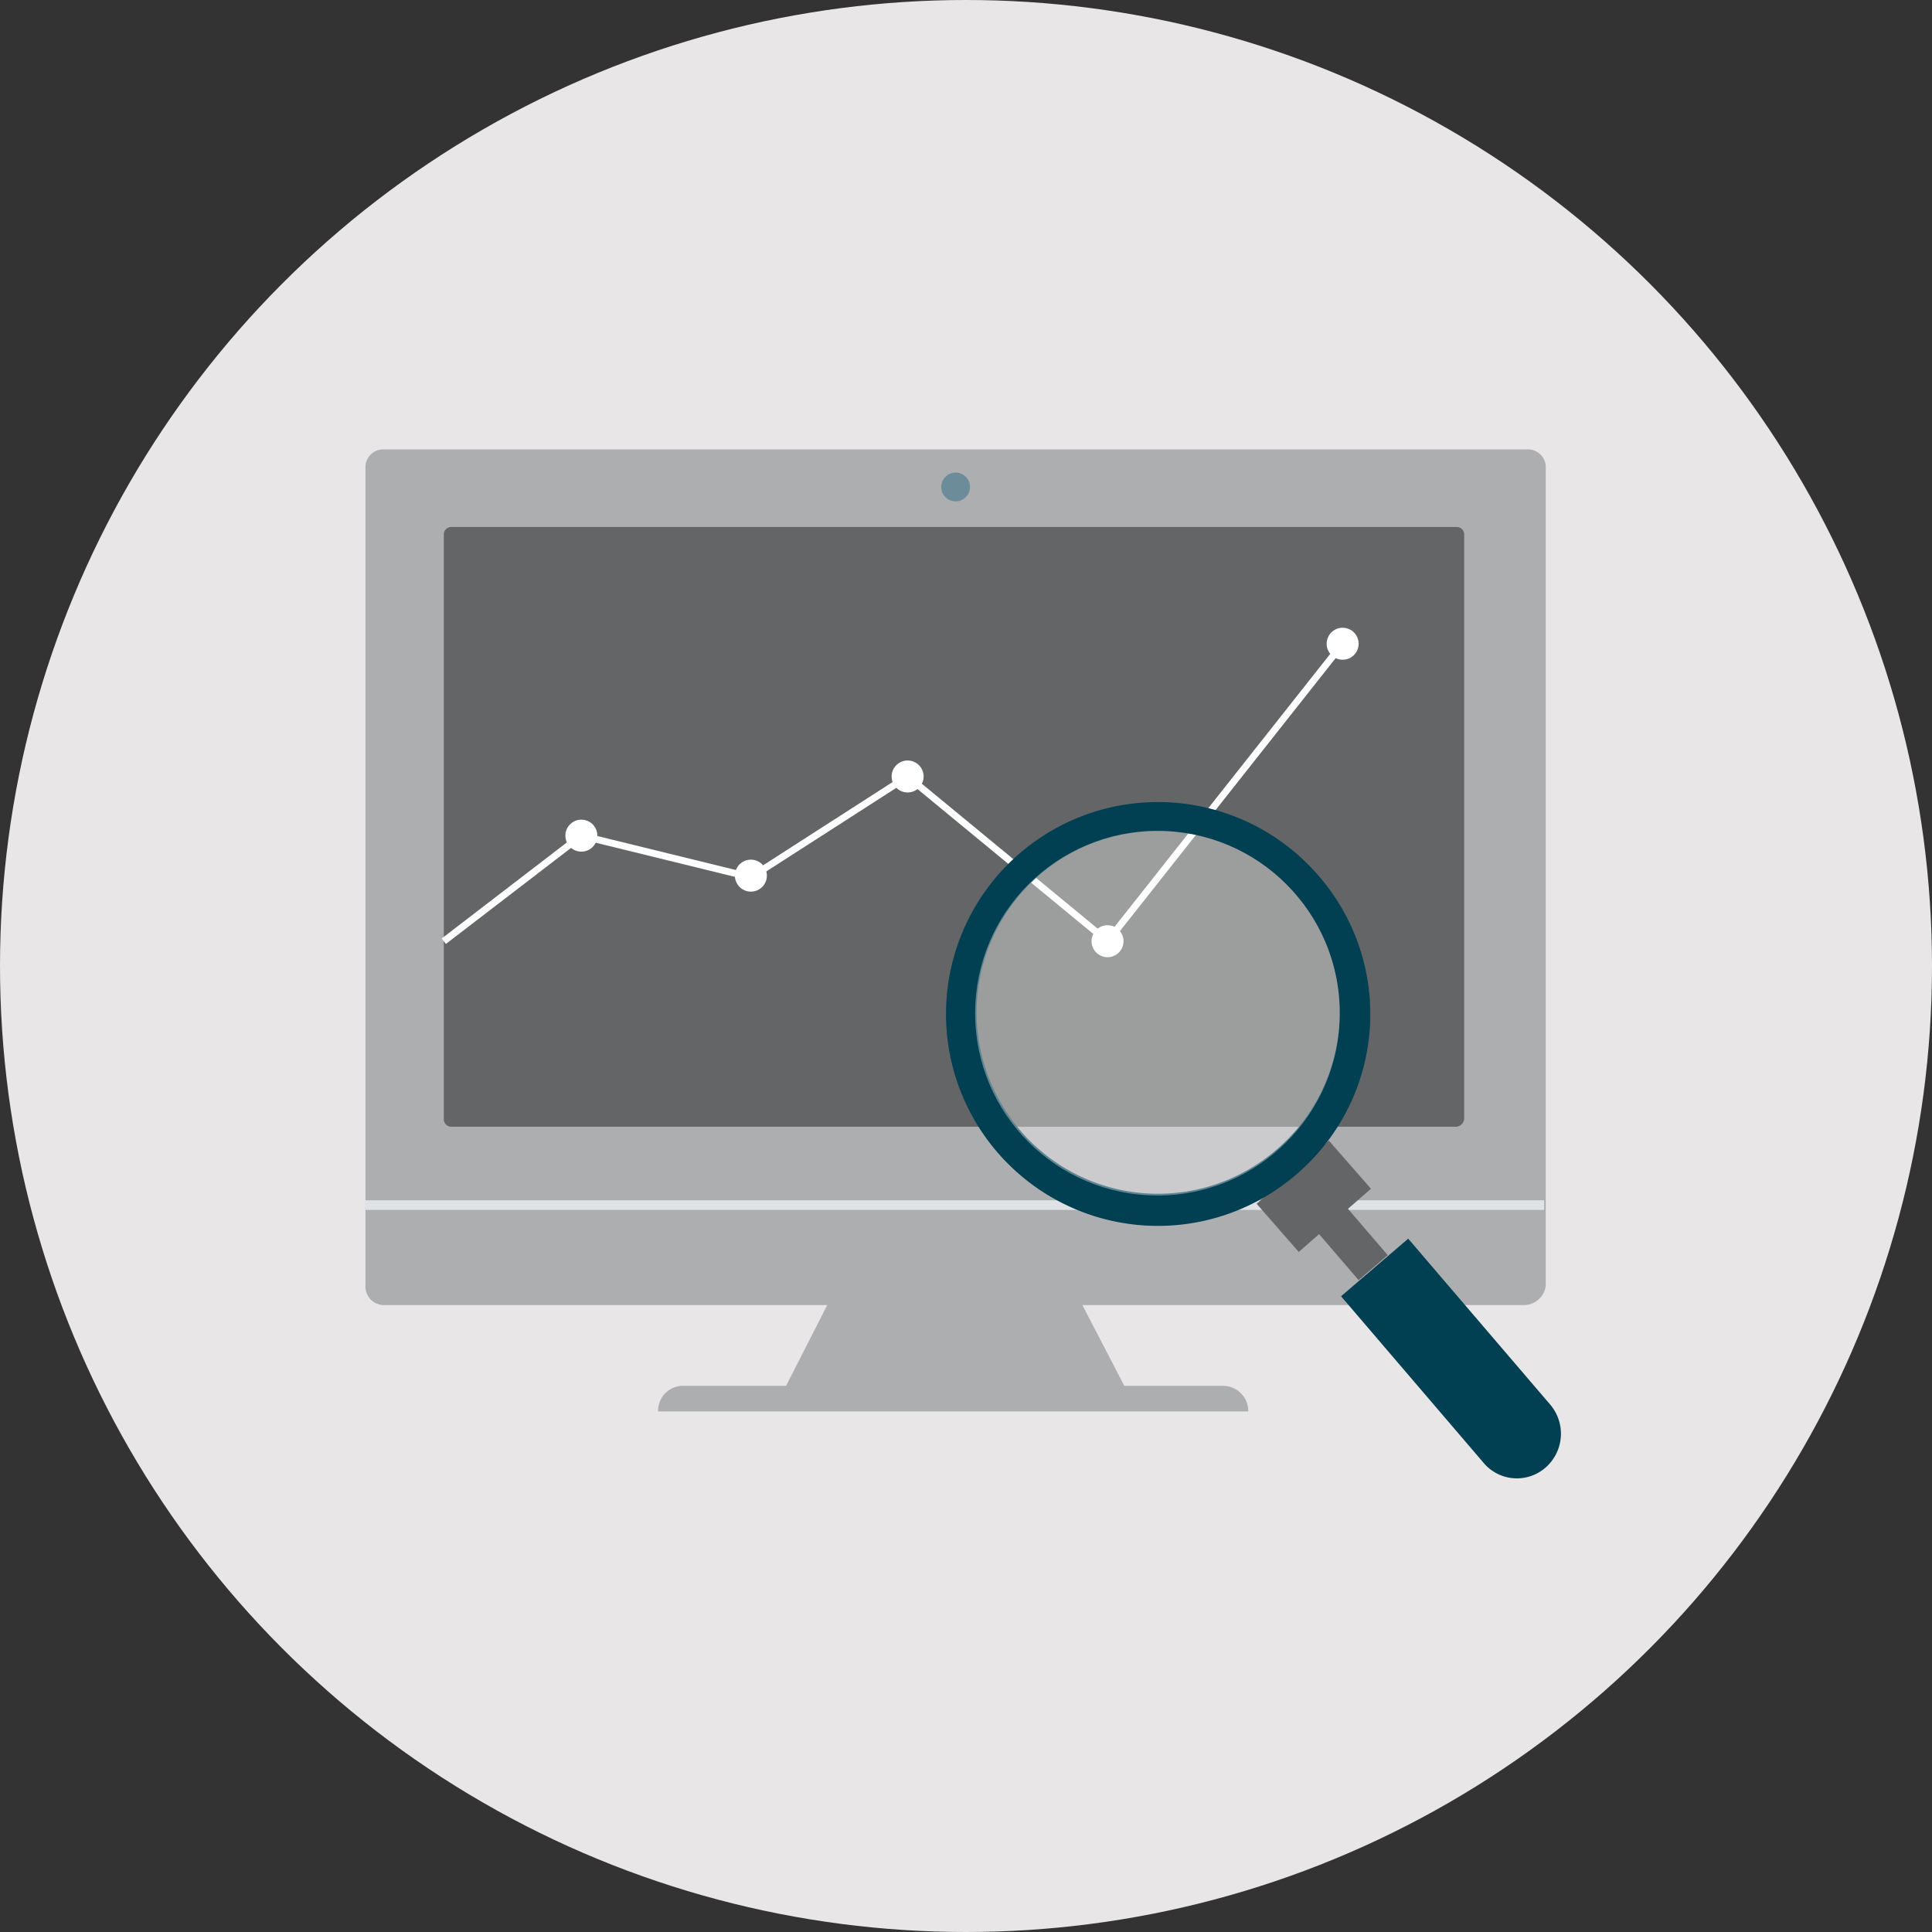
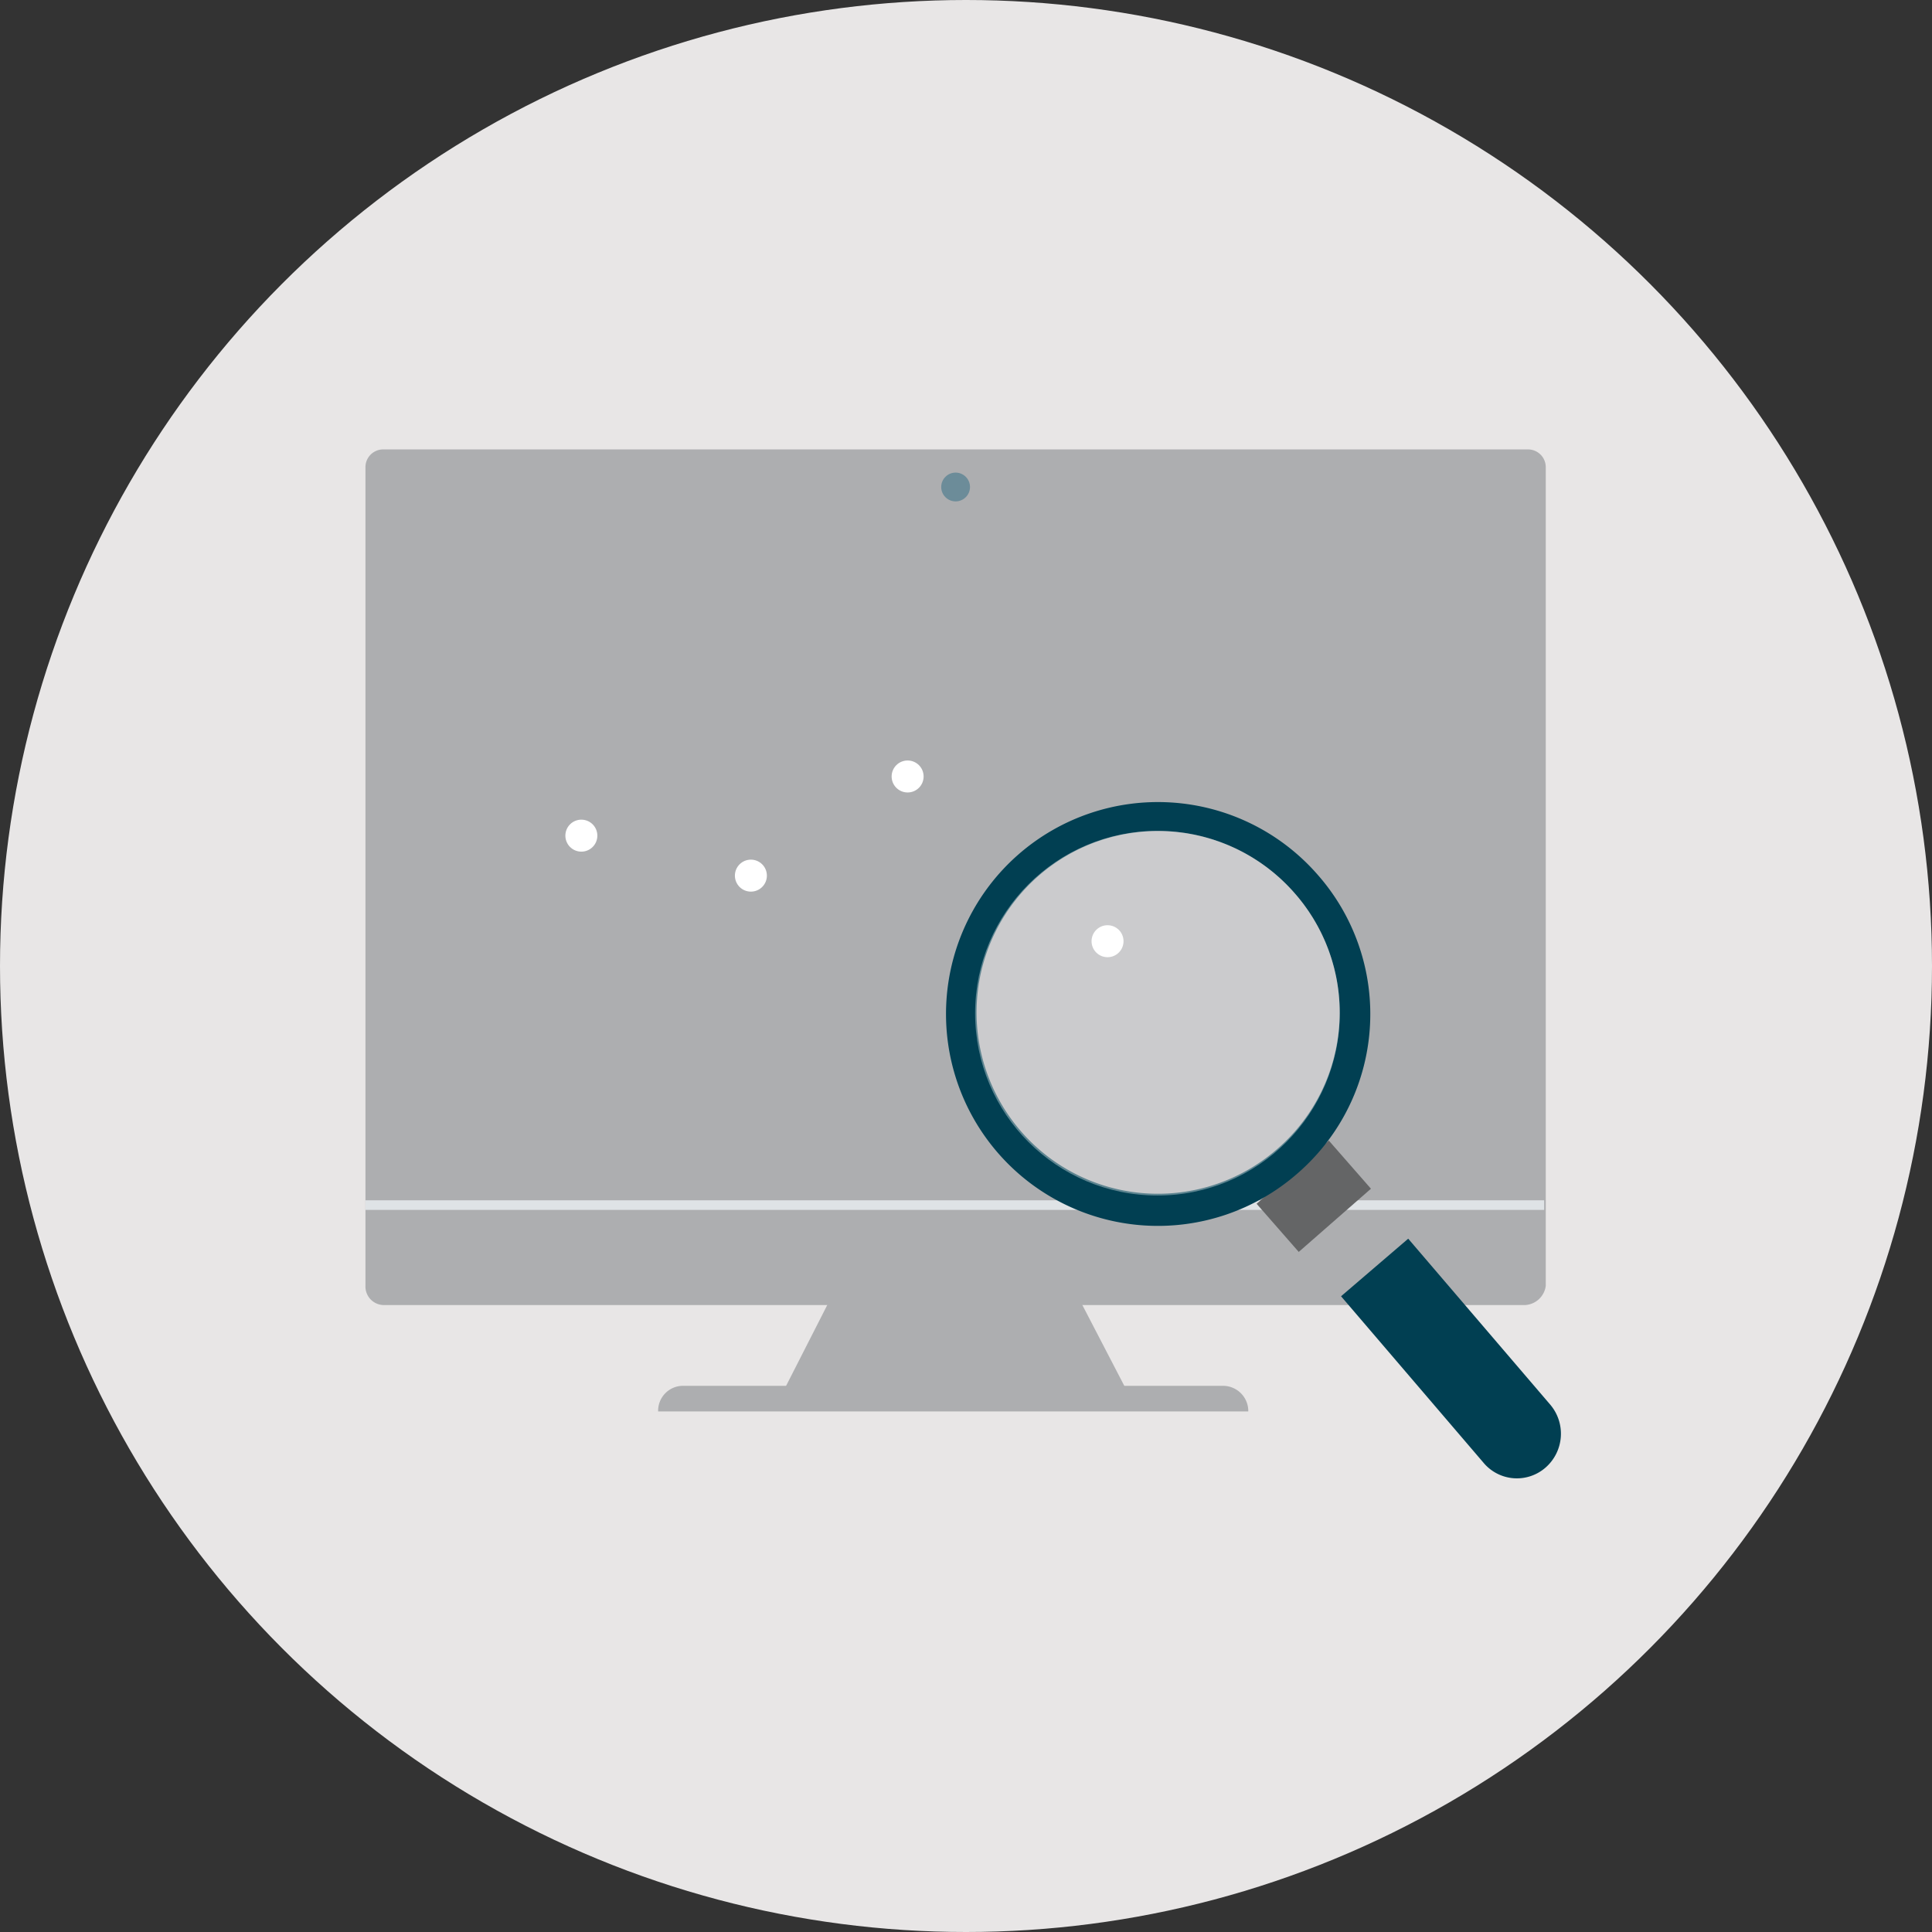
<svg xmlns="http://www.w3.org/2000/svg" id="Layer_1" data-name="Layer 1" viewBox="0 0 120.8 120.8">
  <rect x="0" y="0" width="120.8" height="120.8" fill="#333333" stroke="none" />
  <defs>
    <style>.cls-1{fill:#e8e6e6;}.cls-2{fill:#0d869f;}.cls-3{fill:#adaeb0;}.cls-4,.cls-8{fill:none;stroke-miterlimit:10;}.cls-4{stroke:#dfe3e6;stroke-width:0.6px;}.cls-5{fill:#646566;}.cls-6{fill:#013f52;}.cls-7{fill:#6c8c99;}.cls-8{stroke:#fff;stroke-width:0.43px;}.cls-10,.cls-9{fill:#fff;}.cls-10{opacity:0.36;isolation:isolate;}</style>
  </defs>
  <circle class="cls-1" cx="60.4" cy="60.4" r="60.4" />
  <path class="cls-2" d="M174.25,289.85h-62.8a.47.47,0,0,1-.5-.5v-36.5a.47.47,0,0,1,.5-.5h62.8a.47.47,0,0,1,.5.5v36.5A.54.54,0,0,1,174.25,289.85Z" transform="translate(-83.2 -219.4)" />
  <path class="cls-3" d="M178.55,301h-71.3a1.16,1.16,0,0,1-1.2-1.2v-51.2a1.11,1.11,0,0,1,1.1-1.1h71.6a1.11,1.11,0,0,1,1.1,1.1v51.2A1.38,1.38,0,0,1,178.55,301Z" transform="translate(-83.2 -219.4)" />
  <line class="cls-4" x1="96.55" y1="75.35" x2="22.85" y2="75.35" />
  <polyline class="cls-3" points="70.35 86.75 67.65 81.55 60.15 81.55 59.25 81.55 51.75 81.55 49.05 86.85" />
  <path class="cls-3" d="M124.35,307.65h36.9a1.58,1.58,0,0,0-1.6-1.6h-33.8a1.56,1.56,0,0,0-1.5,1.6Z" transform="translate(-83.2 -219.4)" />
-   <path class="cls-5" d="M174.25,289.85h-62.8a.47.47,0,0,1-.5-.5v-36.5a.47.47,0,0,1,.5-.5h62.8a.47.47,0,0,1,.5.5v36.5A.54.54,0,0,1,174.25,289.85Z" transform="translate(-83.2 -219.4)" />
-   <rect class="cls-5" x="166.33" y="294.52" width="2.4" height="4.7" transform="translate(-236.15 -38.68) rotate(-40.64)" />
  <path class="cls-6" d="M179.85,311.15h0a2.72,2.72,0,0,1-3.9-.3l-8.9-10.4,4.2-3.6,8.9,10.4A2.81,2.81,0,0,1,179.85,311.15Z" transform="translate(-83.2 -219.4)" />
  <rect class="cls-5" x="162.35" y="292.18" width="6" height="4" transform="translate(-236.02 -37.69) rotate(-41.19)" />
  <circle class="cls-7" cx="59.75" cy="30.45" r="0.9" />
-   <polyline class="cls-8" points="27.75 58.85 36.35 52.25 46.95 54.85 56.75 48.55 69.25 58.85 83.95 40.25" />
  <circle class="cls-9" cx="36.35" cy="52.25" r="1" />
  <circle class="cls-9" cx="46.95" cy="54.75" r="1" />
  <circle class="cls-9" cx="56.75" cy="48.55" r="1" />
  <circle class="cls-9" cx="69.25" cy="58.85" r="1" />
-   <circle class="cls-9" cx="83.95" cy="40.25" r="1" />
  <path class="cls-6" d="M165.55,274.05a13.25,13.25,0,1,0-1.2,18.7A13.18,13.18,0,0,0,165.55,274.05Zm-2.5,17.2a11.34,11.34,0,1,1,1.1-16A11.28,11.28,0,0,1,163.05,291.25Z" transform="translate(-83.2 -219.4)" />
  <circle class="cls-10" cx="72.37" cy="63.35" r="11.4" />
</svg>